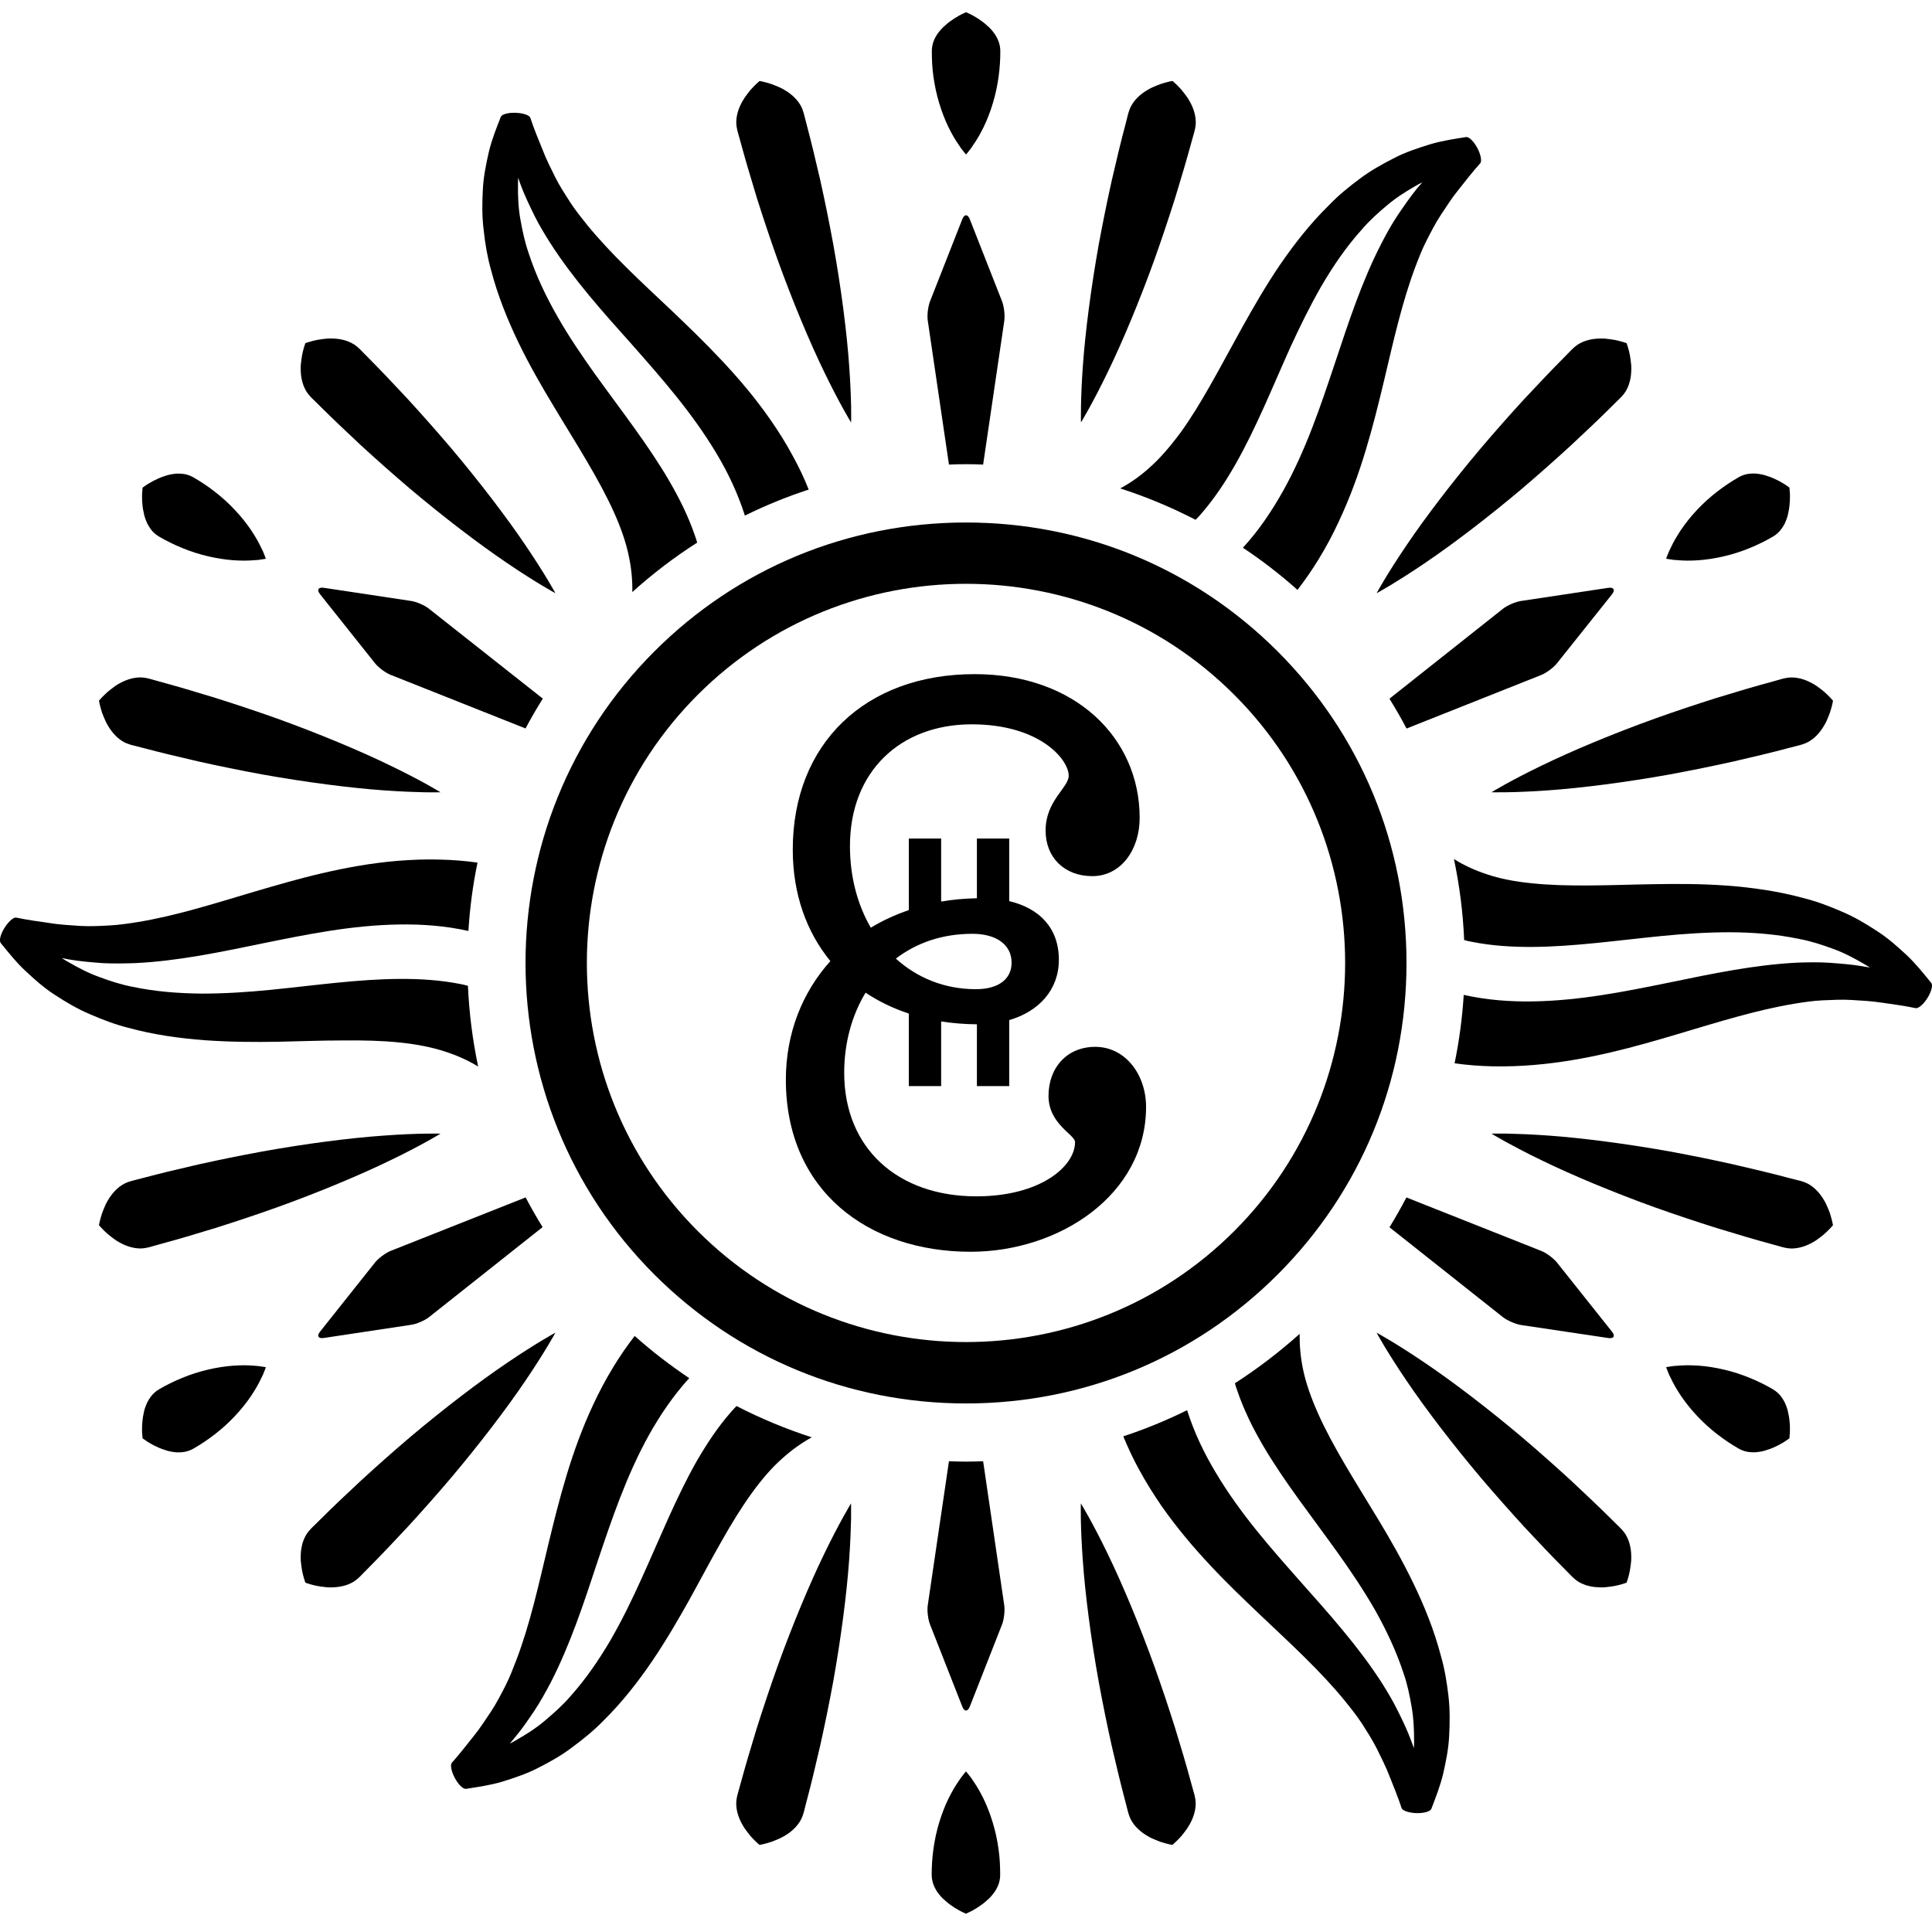
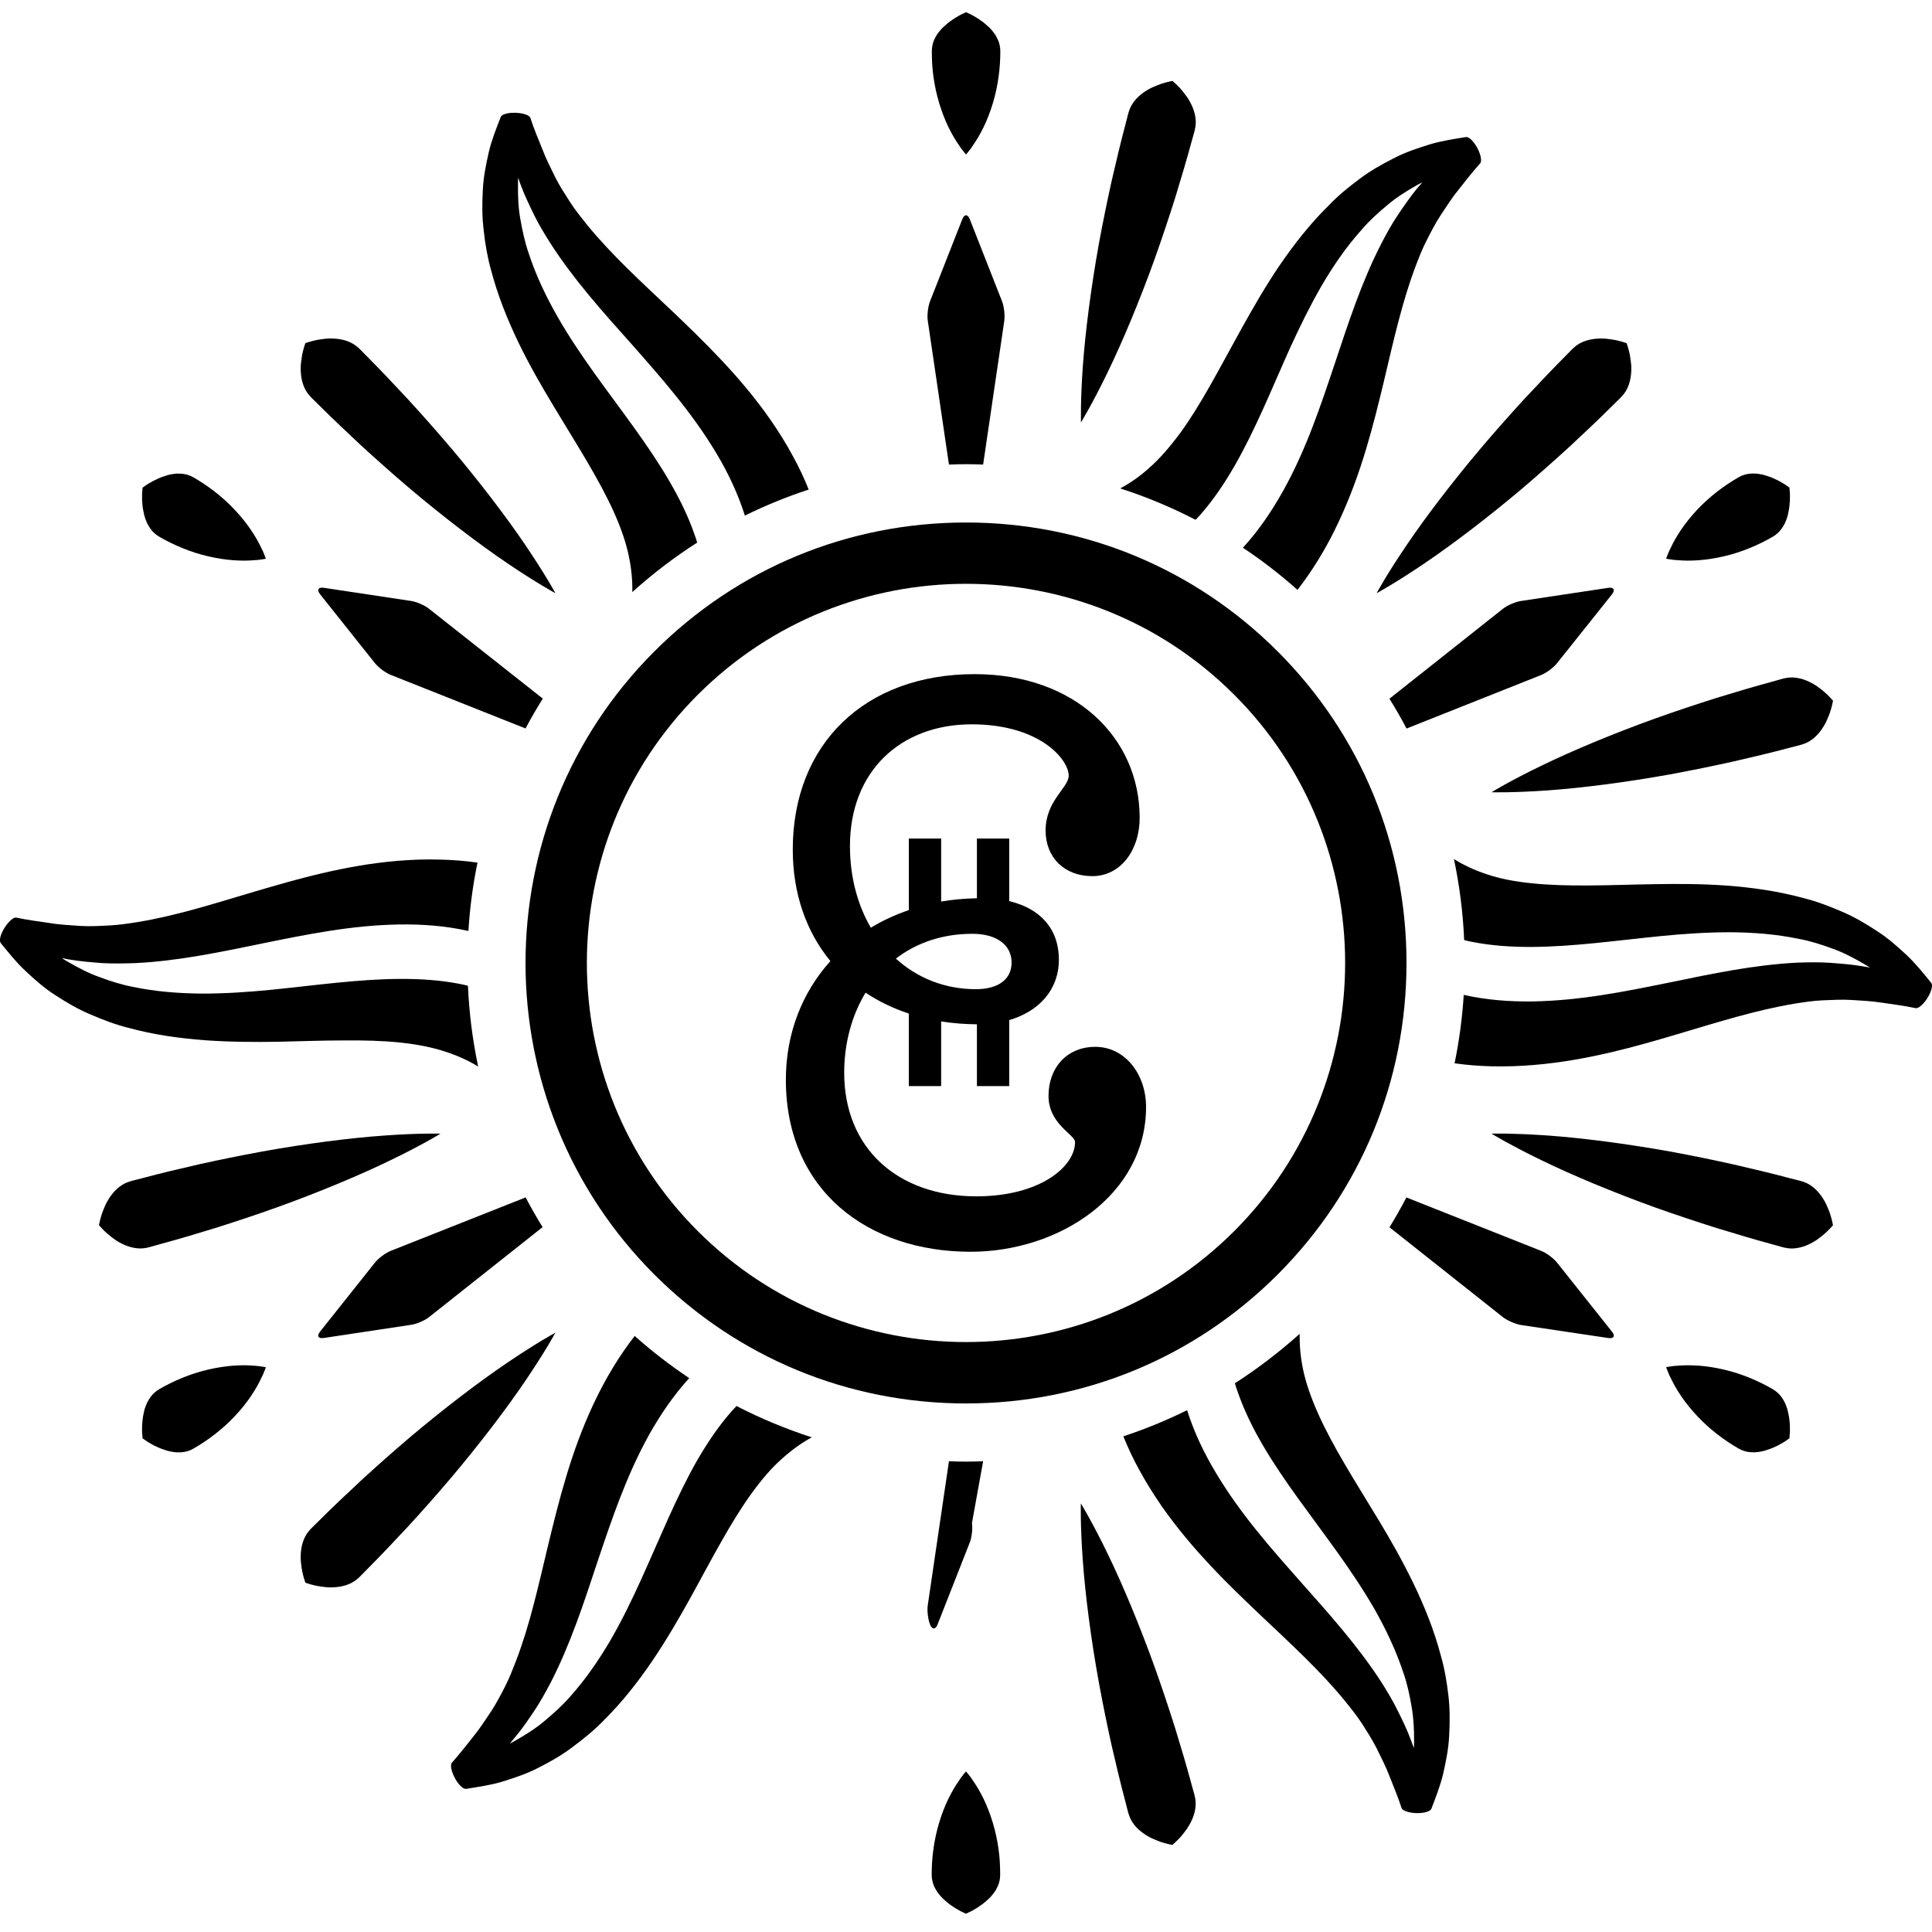
<svg xmlns="http://www.w3.org/2000/svg" version="1.1" id="Layer_1" x="0px" y="0px" width="45px" height="45px" viewBox="0 0 45 45" enable-background="new 0 0 45 45" xml:space="preserve">
  <g>
    <path d="M36.265,15.449l1.281-1.606c0.081-0.1,0.042-0.171-0.087-0.151l-2.032,0.306   c-0.13,0.02-0.317,0.1-0.421,0.182l-2.643,2.094c0.14,0.227,0.275,0.459,0.398,0.695l3.137-1.247   C36.018,15.674,36.184,15.551,36.265,15.449" />
    <path d="M32.247,13.5c-0.12,0.199-0.183,0.317-0.183,0.317s0.118-0.063,0.317-0.183   c0.198-0.12,0.478-0.295,0.803-0.516c0.652-0.44,1.478-1.07,2.267-1.736c0.394-0.335,0.779-0.678,1.135-1.004   c0.354-0.329,0.681-0.639,0.954-0.912c0.134-0.139,0.276-0.247,0.35-0.394c0.076-0.147,0.105-0.311,0.106-0.469   c0.002-0.077-0.005-0.155-0.017-0.229c-0.008-0.07-0.021-0.136-0.036-0.194c-0.028-0.113-0.059-0.189-0.055-0.187   c0.003,0.004-0.074-0.028-0.187-0.055c-0.058-0.015-0.124-0.028-0.194-0.036c-0.073-0.012-0.152-0.019-0.229-0.017   c-0.158,0.002-0.323,0.03-0.468,0.106c-0.148,0.074-0.257,0.216-0.395,0.35c-0.272,0.274-0.583,0.601-0.912,0.954   c-0.326,0.355-0.669,0.742-1.003,1.135c-0.667,0.79-1.297,1.615-1.737,2.267C32.542,13.022,32.366,13.301,32.247,13.5" />
    <path d="M39.431,13.056c0.354-0.01,0.785-0.09,1.18-0.235c0.197-0.073,0.387-0.159,0.558-0.251   c0.084-0.048,0.17-0.089,0.236-0.152c0.068-0.06,0.119-0.139,0.163-0.219c0.039-0.088,0.073-0.171,0.088-0.272   c0.022-0.088,0.028-0.187,0.034-0.267c0.002-0.089,0.004-0.156-0.004-0.217c-0.004-0.057-0.007-0.087-0.007-0.087   s-0.025-0.017-0.072-0.05c-0.049-0.036-0.108-0.068-0.186-0.111c-0.073-0.036-0.162-0.08-0.249-0.105   c-0.094-0.036-0.184-0.05-0.279-0.06c-0.092-0.003-0.187,0.002-0.272,0.031c-0.088,0.026-0.165,0.079-0.249,0.129   c-0.165,0.102-0.335,0.223-0.497,0.358c-0.323,0.269-0.609,0.602-0.793,0.905c-0.094,0.147-0.161,0.291-0.208,0.39   c-0.044,0.104-0.067,0.17-0.067,0.17s0.068,0.014,0.181,0.028C39.099,13.05,39.256,13.064,39.431,13.056" />
    <path d="M26.776,10.891c-0.219,0.199-0.449,0.359-0.684,0.485c0.6,0.193,1.186,0.437,1.755,0.731   c0.045-0.042,0.084-0.087,0.124-0.132c0.303-0.347,0.566-0.74,0.805-1.16c0.479-0.841,0.855-1.783,1.284-2.737   c0.219-0.474,0.451-0.952,0.72-1.418c0.273-0.466,0.578-0.914,0.943-1.318c0.176-0.207,0.381-0.39,0.586-0.561   c0.204-0.174,0.434-0.32,0.665-0.451c0.051-0.031,0.1-0.059,0.154-0.081c-0.039,0.044-0.076,0.086-0.115,0.132   c-0.165,0.202-0.311,0.415-0.454,0.626c-0.143,0.212-0.264,0.434-0.378,0.653c-0.463,0.896-0.771,1.847-1.096,2.823   c-0.328,0.976-0.661,1.988-1.202,2.957c-0.259,0.46-0.561,0.914-0.934,1.318c0.44,0.291,0.866,0.62,1.272,0.982   c0.179-0.233,0.346-0.474,0.488-0.707c0.179-0.291,0.334-0.583,0.468-0.872c0.272-0.578,0.474-1.143,0.637-1.685   c0.165-0.544,0.291-1.063,0.411-1.558c0.235-0.992,0.434-1.89,0.749-2.722c0.078-0.204,0.156-0.406,0.258-0.602   c0.101-0.196,0.202-0.398,0.331-0.592c0.129-0.194,0.259-0.401,0.418-0.594c0.155-0.196,0.317-0.406,0.497-0.605   c0.036-0.045,0.02-0.171-0.048-0.317c-0.081-0.168-0.199-0.294-0.272-0.294h-0.008c-0.278,0.044-0.567,0.087-0.847,0.171   c-0.277,0.087-0.566,0.179-0.839,0.323c-0.272,0.138-0.546,0.291-0.796,0.48c-0.251,0.187-0.498,0.387-0.714,0.614   c-0.443,0.434-0.813,0.911-1.146,1.396c-0.329,0.485-0.611,0.976-0.873,1.446c-0.26,0.468-0.502,0.922-0.737,1.337   c-0.235,0.415-0.467,0.796-0.706,1.124C27.249,10.409,27.014,10.681,26.776,10.891" />
    <path d="M35.057,18.27c-0.203,0.113-0.317,0.183-0.317,0.183s0.134,0.004,0.366,0   c0.232-0.004,0.562-0.016,0.954-0.044c0.785-0.056,1.814-0.188,2.832-0.371c0.508-0.094,1.013-0.197,1.485-0.302   c0.471-0.108,0.909-0.213,1.282-0.313c0.186-0.052,0.363-0.076,0.5-0.167c0.139-0.088,0.246-0.217,0.326-0.353   c0.041-0.066,0.074-0.138,0.1-0.207c0.028-0.064,0.049-0.128,0.065-0.186c0.033-0.111,0.044-0.193,0.045-0.189   c0.001,0.004-0.05-0.061-0.133-0.141c-0.043-0.042-0.093-0.086-0.149-0.128c-0.059-0.047-0.123-0.092-0.191-0.13   c-0.137-0.077-0.294-0.135-0.458-0.142c-0.165-0.011-0.33,0.058-0.517,0.106c-0.372,0.1-0.805,0.228-1.266,0.37   c-0.461,0.146-0.951,0.308-1.437,0.482c-0.972,0.35-1.931,0.751-2.638,1.095C35.552,18.003,35.261,18.158,35.057,18.27" />
    <path d="M22.103,10.821c0.267-0.012,0.53-0.012,0.796,0l0.493-3.35c0.017-0.129-0.005-0.331-0.053-0.455   l-0.751-1.911c-0.048-0.121-0.126-0.121-0.174,0l-0.751,1.911C21.615,7.14,21.59,7.343,21.61,7.472L22.103,10.821z" />
-     <path d="M17.626,4.601c0.145,0.46,0.308,0.95,0.482,1.437c0.35,0.972,0.751,1.931,1.095,2.637   c0.171,0.355,0.326,0.646,0.438,0.849c0.112,0.203,0.183,0.317,0.183,0.317s0.004-0.134,0-0.367   c-0.004-0.232-0.017-0.562-0.045-0.953c-0.055-0.785-0.187-1.815-0.371-2.832c-0.093-0.508-0.196-1.014-0.301-1.485   c-0.108-0.471-0.214-0.909-0.313-1.282c-0.052-0.186-0.076-0.363-0.167-0.501c-0.089-0.139-0.217-0.245-0.353-0.325   c-0.067-0.041-0.138-0.074-0.208-0.1c-0.064-0.028-0.127-0.05-0.186-0.065c-0.11-0.033-0.193-0.044-0.188-0.045   c0.004-0.001-0.061,0.05-0.141,0.133c-0.043,0.043-0.087,0.093-0.128,0.149c-0.047,0.058-0.092,0.123-0.13,0.19   c-0.078,0.138-0.136,0.295-0.143,0.459c-0.01,0.165,0.059,0.33,0.106,0.517C17.357,3.707,17.485,4.139,17.626,4.601" />
    <path d="M21.766,1.941c0.072,0.414,0.218,0.829,0.386,1.139c0.081,0.155,0.171,0.285,0.234,0.376   c0.068,0.091,0.115,0.142,0.115,0.142s0.046-0.052,0.114-0.142c0.062-0.091,0.153-0.22,0.234-0.376   c0.169-0.31,0.315-0.725,0.386-1.139c0.036-0.207,0.057-0.414,0.062-0.609c0.001-0.097,0.009-0.191-0.013-0.28   c-0.017-0.089-0.06-0.173-0.108-0.251c-0.056-0.078-0.113-0.149-0.192-0.212c-0.065-0.063-0.147-0.118-0.214-0.163   c-0.076-0.045-0.134-0.081-0.19-0.105c-0.051-0.025-0.078-0.037-0.078-0.037s-0.028,0.012-0.079,0.037   c-0.056,0.024-0.114,0.06-0.189,0.105c-0.068,0.045-0.15,0.1-0.215,0.163c-0.079,0.063-0.135,0.134-0.192,0.212   c-0.048,0.077-0.092,0.162-0.108,0.251c-0.021,0.089-0.014,0.183-0.013,0.28C21.709,1.526,21.729,1.734,21.766,1.941" />
    <path d="M11.436,6.285c0.157,0.6,0.384,1.16,0.639,1.691c0.255,0.527,0.538,1.017,0.817,1.479   c0.275,0.46,0.549,0.895,0.787,1.304c0.244,0.415,0.457,0.807,0.622,1.175c0.166,0.37,0.283,0.712,0.346,1.023   c0.061,0.286,0.086,0.566,0.081,0.833c0.48-0.432,0.984-0.816,1.511-1.152c-0.017-0.059-0.036-0.115-0.056-0.171   c-0.149-0.437-0.359-0.861-0.603-1.279c-0.488-0.835-1.115-1.631-1.726-2.481c-0.303-0.426-0.603-0.866-0.869-1.332   c-0.267-0.467-0.502-0.959-0.67-1.474c-0.09-0.255-0.146-0.524-0.194-0.791c-0.048-0.264-0.059-0.532-0.056-0.796   c0-0.059,0-0.117,0.005-0.177c0.017,0.056,0.036,0.109,0.056,0.165c0.09,0.244,0.204,0.477,0.315,0.707   c0.112,0.227,0.243,0.442,0.378,0.656c0.545,0.847,1.211,1.59,1.898,2.357c0.679,0.771,1.388,1.57,1.96,2.521   c0.272,0.451,0.507,0.944,0.673,1.466c0.482-0.238,0.981-0.441,1.486-0.606c-0.109-0.275-0.235-0.538-0.37-0.782   c-0.16-0.3-0.337-0.578-0.519-0.841c-0.364-0.524-0.754-0.978-1.141-1.39c-0.39-0.415-0.774-0.785-1.144-1.138   c-0.743-0.701-1.419-1.32-1.985-2.011c-0.134-0.168-0.272-0.339-0.393-0.524c-0.117-0.185-0.243-0.372-0.347-0.58   c-0.101-0.207-0.216-0.426-0.303-0.658C12.54,3.247,12.436,3,12.353,2.745c-0.017-0.053-0.138-0.104-0.298-0.115   c-0.028-0.003-0.056-0.003-0.084-0.003c-0.157,0-0.286,0.039-0.308,0.098c-0.101,0.26-0.211,0.533-0.278,0.818   c-0.064,0.283-0.126,0.581-0.139,0.886c-0.017,0.303-0.02,0.62,0.02,0.931C11.298,5.671,11.352,5.985,11.436,6.285" />
    <path d="M25.36,9.523c0.112-0.203,0.267-0.495,0.438-0.849c0.344-0.707,0.745-1.666,1.095-2.638   c0.173-0.486,0.336-0.976,0.482-1.437c0.141-0.461,0.269-0.894,0.37-1.266c0.048-0.187,0.116-0.352,0.106-0.517   c-0.007-0.164-0.065-0.322-0.142-0.458c-0.037-0.068-0.083-0.132-0.13-0.191c-0.042-0.056-0.086-0.107-0.128-0.149   c-0.08-0.084-0.146-0.134-0.141-0.133c0.004,0.001-0.078,0.012-0.189,0.045c-0.058,0.016-0.122,0.037-0.186,0.065   c-0.069,0.027-0.141,0.06-0.207,0.1c-0.136,0.08-0.265,0.187-0.353,0.326c-0.092,0.138-0.115,0.315-0.167,0.5   c-0.1,0.373-0.204,0.811-0.313,1.282c-0.105,0.472-0.208,0.976-0.302,1.485c-0.182,1.017-0.315,2.047-0.371,2.832   c-0.028,0.392-0.04,0.722-0.044,0.954c-0.004,0.232,0,0.366,0,0.366S25.247,9.727,25.36,9.523" />
    <path d="M9.992,14.179c-0.101-0.082-0.291-0.163-0.42-0.182l-2.029-0.306c-0.13-0.02-0.169,0.048-0.087,0.151   l1.278,1.606c0.082,0.101,0.247,0.225,0.368,0.272l3.139,1.247c0.124-0.235,0.259-0.468,0.402-0.695L9.992,14.179z" />
-     <path d="M2.415,16.696c0.027,0.069,0.06,0.141,0.1,0.207c0.08,0.136,0.187,0.265,0.325,0.354   c0.139,0.092,0.315,0.114,0.501,0.166c0.373,0.1,0.811,0.204,1.282,0.313c0.471,0.105,0.976,0.209,1.485,0.302   c1.016,0.182,2.047,0.315,2.832,0.371c0.392,0.028,0.721,0.04,0.953,0.045c0.232,0.004,0.367-0.001,0.367-0.001   s-0.115-0.07-0.317-0.183c-0.203-0.112-0.495-0.267-0.849-0.437c-0.707-0.345-1.666-0.745-2.638-1.096   c-0.487-0.173-0.976-0.336-1.437-0.481c-0.462-0.142-0.894-0.27-1.266-0.371c-0.187-0.047-0.352-0.116-0.517-0.106   c-0.164,0.007-0.322,0.065-0.459,0.142c-0.068,0.037-0.132,0.083-0.19,0.13c-0.056,0.042-0.107,0.086-0.149,0.129   c-0.084,0.079-0.134,0.145-0.133,0.14c0.001-0.004,0.012,0.078,0.045,0.189C2.365,16.568,2.386,16.632,2.415,16.696" />
    <path d="M3.345,11.927c0.015,0.1,0.049,0.185,0.088,0.272c0.044,0.081,0.094,0.161,0.163,0.219   c0.067,0.064,0.151,0.104,0.236,0.152c0.171,0.092,0.36,0.178,0.558,0.251c0.394,0.145,0.826,0.225,1.18,0.235   c0.175,0.008,0.332-0.006,0.442-0.014c0.113-0.014,0.18-0.028,0.18-0.028s-0.021-0.066-0.066-0.17   c-0.048-0.1-0.115-0.243-0.209-0.39c-0.185-0.301-0.47-0.635-0.793-0.904c-0.161-0.135-0.331-0.256-0.496-0.358   c-0.084-0.05-0.161-0.103-0.249-0.129c-0.086-0.029-0.18-0.034-0.272-0.031c-0.095,0.01-0.185,0.023-0.279,0.06   c-0.087,0.025-0.177,0.069-0.249,0.105c-0.077,0.043-0.138,0.075-0.187,0.111c-0.046,0.033-0.071,0.05-0.071,0.05   s-0.003,0.03-0.007,0.087c-0.007,0.06-0.005,0.128-0.004,0.217C3.316,11.74,3.322,11.839,3.345,11.927" />
    <path d="M4.77,24.229c0.586,0.042,1.152,0.044,1.691,0.036c0.535-0.012,1.048-0.031,1.525-0.031   c0.479-0.005,0.925,0.006,1.326,0.048c0.404,0.042,0.757,0.112,1.06,0.213c0.28,0.09,0.538,0.207,0.765,0.347   c-0.131-0.623-0.21-1.25-0.238-1.881c-0.061-0.017-0.124-0.031-0.185-0.043c-0.454-0.089-0.925-0.12-1.407-0.117   c-0.968,0.005-1.971,0.151-3.011,0.255c-0.521,0.051-1.054,0.087-1.59,0.087c-0.538-0.005-1.081-0.045-1.612-0.157   c-0.266-0.051-0.527-0.134-0.779-0.229c-0.255-0.09-0.493-0.216-0.721-0.348C1.54,22.38,1.49,22.348,1.44,22.315   c0.059,0.012,0.117,0.022,0.177,0.034c0.258,0.044,0.515,0.064,0.768,0.084c0.255,0.013,0.507,0.008,0.757,0   c1.007-0.048,1.982-0.256,2.991-0.463c1.007-0.204,2.052-0.42,3.162-0.437c0.53-0.009,1.077,0.03,1.615,0.151   c0.033-0.535,0.103-1.068,0.212-1.592c-0.291-0.042-0.586-0.064-0.863-0.07c-0.342-0.012-0.67,0.003-0.99,0.028   c-0.636,0.053-1.225,0.163-1.774,0.291c-0.555,0.129-1.065,0.28-1.556,0.423c-0.978,0.291-1.856,0.57-2.734,0.713   c-0.216,0.034-0.431,0.067-0.649,0.078c-0.219,0.012-0.446,0.025-0.679,0.012c-0.23-0.017-0.474-0.026-0.721-0.068   c-0.25-0.036-0.513-0.07-0.777-0.126c-0.056-0.012-0.157,0.068-0.25,0.202c-0.109,0.157-0.16,0.331-0.112,0.387v0.003   c0.177,0.216,0.356,0.445,0.57,0.644c0.212,0.199,0.44,0.404,0.697,0.567c0.255,0.168,0.527,0.328,0.813,0.448   c0.289,0.126,0.586,0.239,0.889,0.315C3.584,24.103,4.184,24.184,4.77,24.229" />
    <path d="M7.46,9.466c0.274,0.273,0.601,0.583,0.953,0.912c0.356,0.326,0.742,0.669,1.136,1.004   c0.789,0.666,1.615,1.296,2.267,1.736c0.325,0.221,0.605,0.396,0.804,0.516c0.199,0.12,0.317,0.183,0.317,0.183   s-0.063-0.118-0.183-0.317c-0.12-0.198-0.296-0.478-0.516-0.803c-0.441-0.652-1.071-1.478-1.737-2.267   c-0.335-0.393-0.677-0.779-1.003-1.135C9.168,8.94,8.857,8.613,8.586,8.34C8.447,8.206,8.339,8.063,8.19,7.99   C8.045,7.914,7.88,7.886,7.722,7.884c-0.077-0.002-0.156,0.005-0.23,0.017C7.423,7.909,7.357,7.922,7.299,7.937   C7.186,7.965,7.11,7.996,7.112,7.992C7.116,7.99,7.084,8.066,7.057,8.179C7.042,8.237,7.029,8.302,7.021,8.373   C7.009,8.446,7.002,8.525,7.004,8.602C7.005,8.76,7.034,8.924,7.11,9.071C7.184,9.219,7.326,9.327,7.46,9.466" />
    <path d="M8.734,29.407l-1.279,1.609c-0.081,0.101-0.042,0.168,0.087,0.148l2.029-0.306   c0.13-0.017,0.32-0.1,0.421-0.179l2.646-2.097c-0.14-0.227-0.272-0.457-0.395-0.692l-3.143,1.245   C8.981,29.183,8.815,29.306,8.734,29.407" />
    <path d="M12.753,31.358c0.12-0.199,0.183-0.317,0.183-0.317s-0.118,0.063-0.317,0.183   c-0.198,0.12-0.478,0.295-0.803,0.516c-0.652,0.44-1.478,1.07-2.267,1.736c-0.394,0.335-0.779,0.677-1.135,1.004   c-0.354,0.329-0.681,0.639-0.954,0.912c-0.134,0.139-0.276,0.247-0.35,0.394c-0.076,0.147-0.105,0.311-0.106,0.469   c-0.002,0.077,0.005,0.155,0.017,0.229c0.008,0.07,0.021,0.136,0.036,0.194c0.028,0.113,0.059,0.189,0.055,0.186   c-0.003-0.003,0.074,0.028,0.187,0.056c0.058,0.015,0.124,0.028,0.194,0.036c0.074,0.012,0.152,0.019,0.229,0.017   c0.158-0.002,0.323-0.03,0.468-0.106c0.148-0.074,0.257-0.216,0.395-0.35c0.273-0.274,0.583-0.601,0.912-0.954   c0.326-0.355,0.669-0.742,1.003-1.135c0.667-0.79,1.297-1.615,1.737-2.267C12.458,31.836,12.633,31.556,12.753,31.358" />
    <path d="M5.569,31.802c-0.354,0.01-0.785,0.09-1.18,0.235c-0.197,0.073-0.387,0.159-0.558,0.251   c-0.084,0.048-0.17,0.089-0.236,0.152c-0.068,0.06-0.119,0.139-0.163,0.219c-0.039,0.088-0.073,0.171-0.088,0.272   c-0.022,0.088-0.028,0.187-0.034,0.267c-0.002,0.089-0.004,0.156,0.004,0.217c0.004,0.057,0.007,0.087,0.007,0.087   s0.025,0.017,0.072,0.05c0.049,0.036,0.108,0.068,0.186,0.112c0.073,0.035,0.162,0.079,0.249,0.104   c0.094,0.036,0.184,0.05,0.279,0.06c0.092,0.003,0.187-0.002,0.272-0.031c0.088-0.026,0.165-0.079,0.249-0.129   c0.166-0.102,0.335-0.223,0.497-0.358c0.323-0.269,0.609-0.602,0.793-0.904c0.094-0.147,0.161-0.291,0.208-0.39   c0.044-0.104,0.067-0.17,0.067-0.17s-0.068-0.014-0.18-0.028C5.901,31.808,5.744,31.794,5.569,31.802" />
    <path d="M18.223,33.968c0.221-0.199,0.451-0.362,0.684-0.49c-0.6-0.194-1.186-0.437-1.752-0.729   c-0.045,0.044-0.084,0.09-0.124,0.134c-0.306,0.347-0.566,0.74-0.808,1.158c-0.476,0.841-0.852,1.783-1.284,2.736   c-0.216,0.477-0.448,0.956-0.717,1.422c-0.272,0.463-0.58,0.914-0.942,1.318c-0.177,0.204-0.381,0.386-0.589,0.561   c-0.204,0.174-0.432,0.317-0.662,0.449c-0.05,0.03-0.1,0.059-0.154,0.084c0.036-0.045,0.076-0.091,0.112-0.135   c0.168-0.199,0.315-0.415,0.457-0.626c0.14-0.21,0.261-0.431,0.379-0.653c0.46-0.894,0.771-1.845,1.094-2.823   c0.328-0.973,0.665-1.988,1.202-2.957c0.259-0.46,0.564-0.912,0.934-1.318c-0.44-0.295-0.864-0.62-1.27-0.982   c-0.179,0.23-0.345,0.474-0.49,0.71c-0.177,0.289-0.331,0.58-0.468,0.872c-0.272,0.578-0.471,1.141-0.634,1.682   c-0.165,0.546-0.291,1.063-0.412,1.558c-0.238,0.992-0.434,1.893-0.752,2.725c-0.078,0.202-0.156,0.406-0.255,0.602   c-0.1,0.194-0.204,0.398-0.331,0.592c-0.129,0.191-0.26,0.398-0.418,0.592c-0.157,0.195-0.32,0.409-0.499,0.608   c-0.036,0.043-0.02,0.171,0.051,0.317c0.078,0.165,0.196,0.291,0.272,0.291h0.008c0.275-0.045,0.564-0.084,0.844-0.168   c0.278-0.087,0.57-0.182,0.839-0.323c0.275-0.138,0.546-0.291,0.796-0.482c0.251-0.185,0.498-0.386,0.717-0.611   c0.441-0.434,0.813-0.913,1.144-1.399c0.328-0.485,0.613-0.976,0.874-1.444c0.26-0.471,0.499-0.925,0.735-1.337   c0.235-0.418,0.471-0.799,0.706-1.124C17.749,34.448,17.985,34.176,18.223,33.968" />
    <path d="M9.943,26.588c0.203-0.113,0.317-0.183,0.317-0.183s-0.134-0.004-0.366,0   c-0.232,0.004-0.562,0.016-0.954,0.045c-0.785,0.055-1.814,0.187-2.832,0.371c-0.508,0.093-1.013,0.196-1.485,0.301   c-0.471,0.108-0.909,0.213-1.282,0.313c-0.186,0.052-0.363,0.076-0.5,0.167c-0.139,0.088-0.246,0.217-0.326,0.353   c-0.041,0.066-0.074,0.138-0.1,0.207c-0.028,0.065-0.049,0.128-0.065,0.186c-0.033,0.111-0.044,0.193-0.045,0.189   c-0.001-0.004,0.05,0.061,0.133,0.141c0.043,0.042,0.093,0.086,0.149,0.128c0.059,0.047,0.123,0.092,0.191,0.13   c0.137,0.077,0.294,0.135,0.458,0.142c0.165,0.011,0.33-0.058,0.517-0.106c0.372-0.1,0.805-0.228,1.266-0.37   c0.461-0.146,0.951-0.308,1.437-0.482c0.972-0.35,1.931-0.751,2.638-1.095C9.448,26.855,9.739,26.7,9.943,26.588" />
-     <path d="M22.899,34.035c-0.267,0.012-0.53,0.012-0.796,0l-0.493,3.35c-0.02,0.129,0.005,0.334,0.053,0.454   l0.751,1.912c0.048,0.121,0.126,0.121,0.174,0l0.751-1.912c0.048-0.12,0.07-0.325,0.051-0.454L22.899,34.035z" />
+     <path d="M22.899,34.035c-0.267,0.012-0.53,0.012-0.796,0l-0.493,3.35c-0.02,0.129,0.005,0.334,0.053,0.454   c0.048,0.121,0.126,0.121,0.174,0l0.751-1.912c0.048-0.12,0.07-0.325,0.051-0.454L22.899,34.035z" />
    <path d="M27.373,40.257c-0.145-0.461-0.308-0.95-0.482-1.437c-0.35-0.972-0.751-1.931-1.095-2.637   c-0.171-0.355-0.326-0.646-0.438-0.849c-0.112-0.203-0.183-0.317-0.183-0.317s-0.004,0.134,0,0.367   c0.004,0.232,0.017,0.562,0.045,0.953c0.055,0.785,0.187,1.815,0.371,2.832c0.093,0.508,0.196,1.014,0.301,1.485   c0.108,0.471,0.214,0.909,0.313,1.282c0.052,0.186,0.076,0.363,0.167,0.501c0.089,0.139,0.217,0.245,0.353,0.325   c0.067,0.041,0.138,0.074,0.208,0.1c0.064,0.028,0.127,0.05,0.186,0.065c0.11,0.033,0.193,0.044,0.188,0.045   c-0.004,0.001,0.061-0.05,0.141-0.133c0.043-0.043,0.087-0.093,0.128-0.149c0.047-0.058,0.092-0.123,0.13-0.19   c0.078-0.138,0.136-0.295,0.143-0.459c0.01-0.165-0.059-0.33-0.106-0.517C27.643,41.151,27.515,40.719,27.373,40.257" />
    <path d="M23.234,42.917c-0.072-0.414-0.218-0.829-0.386-1.139c-0.081-0.155-0.171-0.285-0.234-0.376   c-0.068-0.091-0.115-0.142-0.115-0.142s-0.046,0.052-0.114,0.142c-0.062,0.091-0.153,0.22-0.234,0.376   c-0.169,0.31-0.315,0.725-0.386,1.139c-0.036,0.207-0.057,0.414-0.062,0.609c-0.001,0.097-0.009,0.191,0.013,0.28   c0.017,0.089,0.06,0.173,0.108,0.251c0.056,0.078,0.113,0.149,0.192,0.212c0.065,0.063,0.147,0.118,0.214,0.163   c0.076,0.045,0.134,0.081,0.19,0.105c0.051,0.025,0.078,0.037,0.078,0.037s0.028-0.012,0.079-0.037   c0.056-0.024,0.114-0.06,0.189-0.105c0.068-0.045,0.15-0.1,0.215-0.163c0.079-0.063,0.135-0.134,0.192-0.212   c0.048-0.077,0.092-0.162,0.108-0.251c0.022-0.089,0.014-0.183,0.013-0.28C23.291,43.331,23.271,43.124,23.234,42.917" />
    <path d="M33.562,38.571c-0.157-0.6-0.384-1.158-0.639-1.687c-0.255-0.528-0.536-1.021-0.813-1.48   c-0.278-0.46-0.55-0.895-0.791-1.307c-0.241-0.411-0.454-0.804-0.619-1.175c-0.165-0.37-0.283-0.709-0.348-1.02   c-0.061-0.289-0.084-0.566-0.081-0.833c-0.48,0.429-0.984,0.813-1.508,1.15c0.016,0.059,0.036,0.117,0.056,0.173   c0.148,0.437,0.355,0.861,0.6,1.279c0.488,0.833,1.119,1.629,1.726,2.478c0.306,0.426,0.603,0.869,0.873,1.335   c0.263,0.466,0.498,0.959,0.667,1.471c0.092,0.258,0.148,0.527,0.193,0.791c0.048,0.267,0.059,0.536,0.059,0.799   c0,0.056,0,0.115-0.005,0.171l-0.059-0.16c-0.09-0.247-0.202-0.48-0.315-0.706c-0.112-0.23-0.243-0.446-0.375-0.657   c-0.546-0.846-1.214-1.59-1.898-2.36c-0.681-0.771-1.391-1.567-1.96-2.521c-0.272-0.451-0.51-0.942-0.675-1.466   c-0.482,0.238-0.981,0.443-1.486,0.609c0.112,0.272,0.235,0.536,0.37,0.779c0.163,0.3,0.339,0.578,0.519,0.841   c0.367,0.524,0.757,0.981,1.144,1.393c0.387,0.415,0.774,0.782,1.144,1.135c0.74,0.701,1.419,1.321,1.982,2.011   c0.138,0.171,0.275,0.342,0.395,0.524c0.118,0.185,0.241,0.375,0.347,0.583c0.101,0.207,0.213,0.423,0.303,0.658   c0.092,0.233,0.194,0.477,0.277,0.732c0.017,0.056,0.138,0.104,0.298,0.117c0.025,0.003,0.047,0.003,0.073,0.003   c0.16,0,0.297-0.039,0.323-0.1c0.1-0.26,0.207-0.533,0.275-0.816c0.064-0.283,0.126-0.583,0.14-0.886   c0.016-0.306,0.02-0.619-0.017-0.931C33.7,39.188,33.65,38.874,33.562,38.571" />
-     <path d="M19.64,35.334c-0.112,0.203-0.267,0.495-0.438,0.849c-0.344,0.707-0.745,1.666-1.095,2.638   c-0.173,0.486-0.336,0.976-0.482,1.437c-0.141,0.461-0.269,0.893-0.37,1.266c-0.047,0.187-0.116,0.352-0.106,0.517   c0.007,0.164,0.065,0.322,0.142,0.458c0.037,0.068,0.083,0.132,0.13,0.19c0.042,0.057,0.086,0.108,0.128,0.15   c0.08,0.084,0.146,0.134,0.141,0.133c-0.004-0.001,0.078-0.012,0.189-0.045c0.058-0.016,0.122-0.037,0.186-0.065   c0.069-0.027,0.141-0.06,0.207-0.1c0.136-0.08,0.265-0.187,0.353-0.326c0.092-0.138,0.115-0.315,0.167-0.5   c0.1-0.373,0.204-0.811,0.313-1.282c0.105-0.472,0.209-0.976,0.302-1.485c0.182-1.017,0.315-2.047,0.371-2.832   c0.028-0.392,0.04-0.722,0.045-0.954c0.004-0.232-0.001-0.366-0.001-0.366S19.753,35.131,19.64,35.334" />
    <path d="M35.427,30.862l2.032,0.303c0.13,0.02,0.169-0.048,0.087-0.148l-1.281-1.61   c-0.081-0.1-0.246-0.224-0.367-0.271l-3.14-1.245c-0.123,0.235-0.255,0.468-0.394,0.695l2.643,2.094   C35.109,30.758,35.298,30.842,35.427,30.862" />
    <path d="M42.585,28.162c-0.027-0.069-0.06-0.141-0.1-0.207c-0.08-0.136-0.187-0.265-0.325-0.354   c-0.139-0.092-0.315-0.114-0.501-0.166c-0.373-0.1-0.811-0.204-1.282-0.313c-0.471-0.105-0.976-0.209-1.485-0.302   c-1.016-0.182-2.047-0.315-2.832-0.371c-0.392-0.028-0.721-0.04-0.953-0.045c-0.233-0.004-0.367,0.001-0.367,0.001   s0.115,0.07,0.317,0.183c0.203,0.111,0.495,0.267,0.849,0.437c0.706,0.345,1.665,0.745,2.637,1.096   c0.487,0.173,0.976,0.336,1.437,0.481c0.462,0.142,0.894,0.27,1.266,0.371c0.187,0.047,0.352,0.116,0.517,0.106   c0.164-0.007,0.322-0.065,0.459-0.142c0.068-0.037,0.132-0.083,0.19-0.13c0.056-0.042,0.107-0.086,0.149-0.129   c0.084-0.079,0.134-0.145,0.133-0.14c-0.001,0.004-0.012-0.078-0.045-0.189C42.635,28.29,42.613,28.226,42.585,28.162" />
    <path d="M41.655,32.931c-0.015-0.1-0.049-0.185-0.088-0.272c-0.044-0.081-0.094-0.161-0.163-0.219   c-0.067-0.064-0.151-0.104-0.235-0.152c-0.171-0.092-0.361-0.178-0.559-0.251c-0.394-0.145-0.826-0.226-1.18-0.235   c-0.175-0.008-0.332,0.006-0.442,0.014c-0.113,0.014-0.18,0.028-0.18,0.028s0.021,0.066,0.066,0.17   c0.048,0.1,0.115,0.243,0.209,0.39c0.185,0.301,0.47,0.635,0.793,0.904c0.161,0.135,0.331,0.256,0.496,0.358   c0.084,0.05,0.161,0.103,0.249,0.129c0.086,0.029,0.18,0.034,0.272,0.031c0.095-0.01,0.185-0.023,0.279-0.06   c0.088-0.024,0.177-0.068,0.249-0.104c0.077-0.043,0.138-0.075,0.187-0.111c0.046-0.033,0.071-0.05,0.071-0.05   s0.003-0.03,0.007-0.087c0.007-0.06,0.005-0.128,0.004-0.217C41.684,33.117,41.677,33.019,41.655,32.931" />
    <path d="M44.983,22.895c-0.177-0.219-0.359-0.446-0.572-0.648c-0.212-0.196-0.44-0.401-0.695-0.563   c-0.255-0.168-0.527-0.328-0.816-0.451c-0.286-0.124-0.586-0.238-0.889-0.314c-0.597-0.163-1.198-0.247-1.783-0.291   c-0.583-0.043-1.15-0.043-1.687-0.034c-0.538,0.008-1.052,0.028-1.526,0.03c-0.479,0.004-0.925-0.008-1.328-0.05   c-0.404-0.039-0.757-0.109-1.057-0.211c-0.28-0.092-0.538-0.211-0.765-0.354c0.132,0.623,0.211,1.254,0.238,1.887   c0.062,0.017,0.124,0.031,0.185,0.042c0.451,0.09,0.922,0.121,1.407,0.118c0.965-0.006,1.971-0.152,3.011-0.255   c0.518-0.051,1.051-0.087,1.59-0.087c0.535,0.003,1.079,0.044,1.609,0.156c0.269,0.048,0.53,0.135,0.782,0.227   c0.252,0.09,0.49,0.216,0.721,0.35c0.051,0.028,0.1,0.06,0.148,0.09c-0.059-0.011-0.115-0.02-0.171-0.03   c-0.259-0.045-0.516-0.062-0.771-0.082c-0.252-0.017-0.505-0.011-0.754-0.003c-1.006,0.051-1.985,0.258-2.993,0.466   c-1.007,0.204-2.052,0.418-3.162,0.437c-0.53,0.008-1.074-0.031-1.612-0.152c-0.034,0.536-0.104,1.065-0.213,1.593   c0.291,0.042,0.586,0.064,0.863,0.07c0.339,0.008,0.667-0.004,0.987-0.031c0.636-0.053,1.225-0.163,1.777-0.291   c0.553-0.129,1.065-0.278,1.556-0.424c0.976-0.291,1.853-0.566,2.734-0.712c0.212-0.034,0.428-0.068,0.65-0.078   c0.219-0.009,0.445-0.023,0.675-0.009s0.476,0.026,0.723,0.065c0.247,0.036,0.513,0.07,0.774,0.126   c0.056,0.011,0.16-0.068,0.25-0.199C44.949,23.167,45,23.038,45,22.956C45,22.931,44.995,22.909,44.983,22.895" />
-     <path d="M37.54,35.392c-0.274-0.273-0.601-0.583-0.953-0.912c-0.356-0.326-0.742-0.669-1.136-1.004   c-0.789-0.666-1.615-1.296-2.267-1.736c-0.326-0.221-0.605-0.396-0.804-0.516c-0.199-0.12-0.317-0.183-0.317-0.183   s0.063,0.118,0.183,0.317c0.12,0.198,0.295,0.478,0.516,0.803c0.441,0.652,1.071,1.478,1.737,2.267   c0.335,0.393,0.677,0.778,1.003,1.135c0.33,0.354,0.64,0.681,0.912,0.954c0.139,0.134,0.247,0.276,0.395,0.35   c0.146,0.076,0.31,0.104,0.468,0.106c0.077,0.002,0.156-0.005,0.23-0.017c0.069-0.008,0.135-0.021,0.193-0.036   c0.113-0.028,0.189-0.059,0.187-0.056c-0.004,0.004,0.028-0.074,0.055-0.186c0.015-0.058,0.028-0.124,0.036-0.194   c0.012-0.074,0.019-0.152,0.017-0.229c-0.001-0.158-0.03-0.323-0.106-0.469C37.816,35.639,37.674,35.531,37.54,35.392" />
    <path d="M22.648,21.75c0.578,0,0.914,0.268,0.914,0.672c0,0.377-0.296,0.618-0.833,0.618   c-0.729,0-1.368-0.264-1.863-0.712C21.338,21.966,21.939,21.75,22.648,21.75 M22.608,29.156c2.07,0,4.086-1.331,4.086-3.374   c0-0.753-0.483-1.399-1.183-1.399c-0.659,0-1.089,0.484-1.089,1.143c0,0.658,0.618,0.901,0.618,1.076   c0,0.564-0.806,1.263-2.299,1.263c-1.828,0-3.078-1.116-3.078-2.877c0-0.688,0.175-1.334,0.498-1.867   c0.303,0.203,0.641,0.366,1.007,0.487v1.689h0.753v-1.506c0.267,0.042,0.546,0.065,0.833,0.067v1.439h0.753V23.76   c0.697-0.204,1.156-0.711,1.156-1.405c0-0.738-0.451-1.199-1.156-1.366v-1.458h-0.753v1.391c-0.286,0.006-0.565,0.03-0.833,0.077   v-1.468h-0.753v1.667c-0.315,0.108-0.612,0.243-0.885,0.41c-0.31-0.533-0.486-1.184-0.486-1.901c0-1.748,1.183-2.836,2.836-2.836   c1.586,0,2.259,0.82,2.259,1.196c0,0.283-0.538,0.578-0.538,1.278c0,0.632,0.443,1.062,1.088,1.062   c0.659,0,1.103-0.605,1.103-1.358c0-1.855-1.492-3.347-3.845-3.347c-2.554,0-4.235,1.626-4.235,4.086   c0,1.04,0.322,1.921,0.876,2.598c-0.653,0.726-1.037,1.678-1.037,2.766C18.307,27.731,20.215,29.156,22.608,29.156" />
    <path d="M16.253,16.182c1.723-1.723,3.984-2.584,6.247-2.584c2.262,0,4.525,0.861,6.247,2.584   c3.445,3.444,3.445,9.049,0,12.493c-1.723,1.723-3.984,2.584-6.247,2.584c-2.262,0-4.525-0.861-6.247-2.584   C12.808,25.231,12.808,19.626,16.253,16.182 M22.5,32.689c2.745,0,5.322-1.066,7.258-3.002s3.002-4.514,3.002-7.258   c0-2.744-1.066-5.321-3.002-7.257s-4.514-3.002-7.258-3.002s-5.322,1.066-7.258,3.002c-4.002,4.002-4.002,10.514,0,14.515   C17.178,31.622,19.756,32.689,22.5,32.689" />
  </g>
  <g>
</g>
  <g>
</g>
  <g>
</g>
  <g>
</g>
  <g>
</g>
  <g>
</g>
</svg>